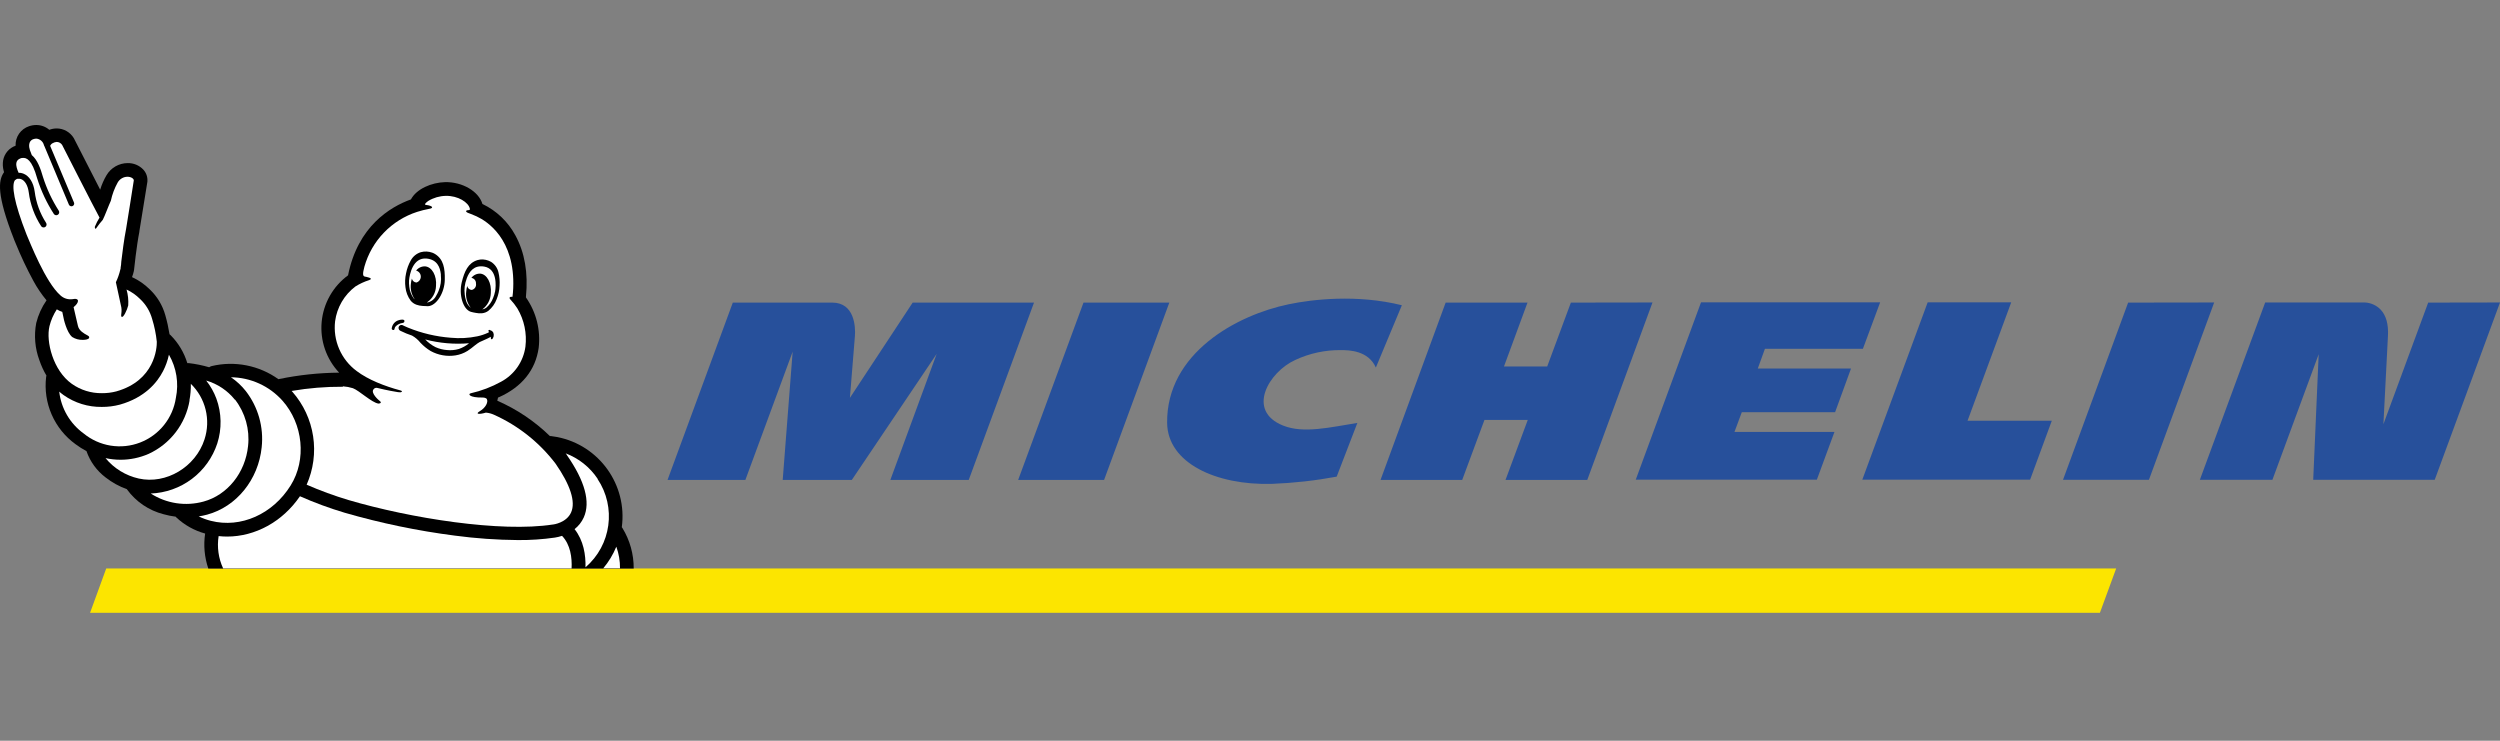
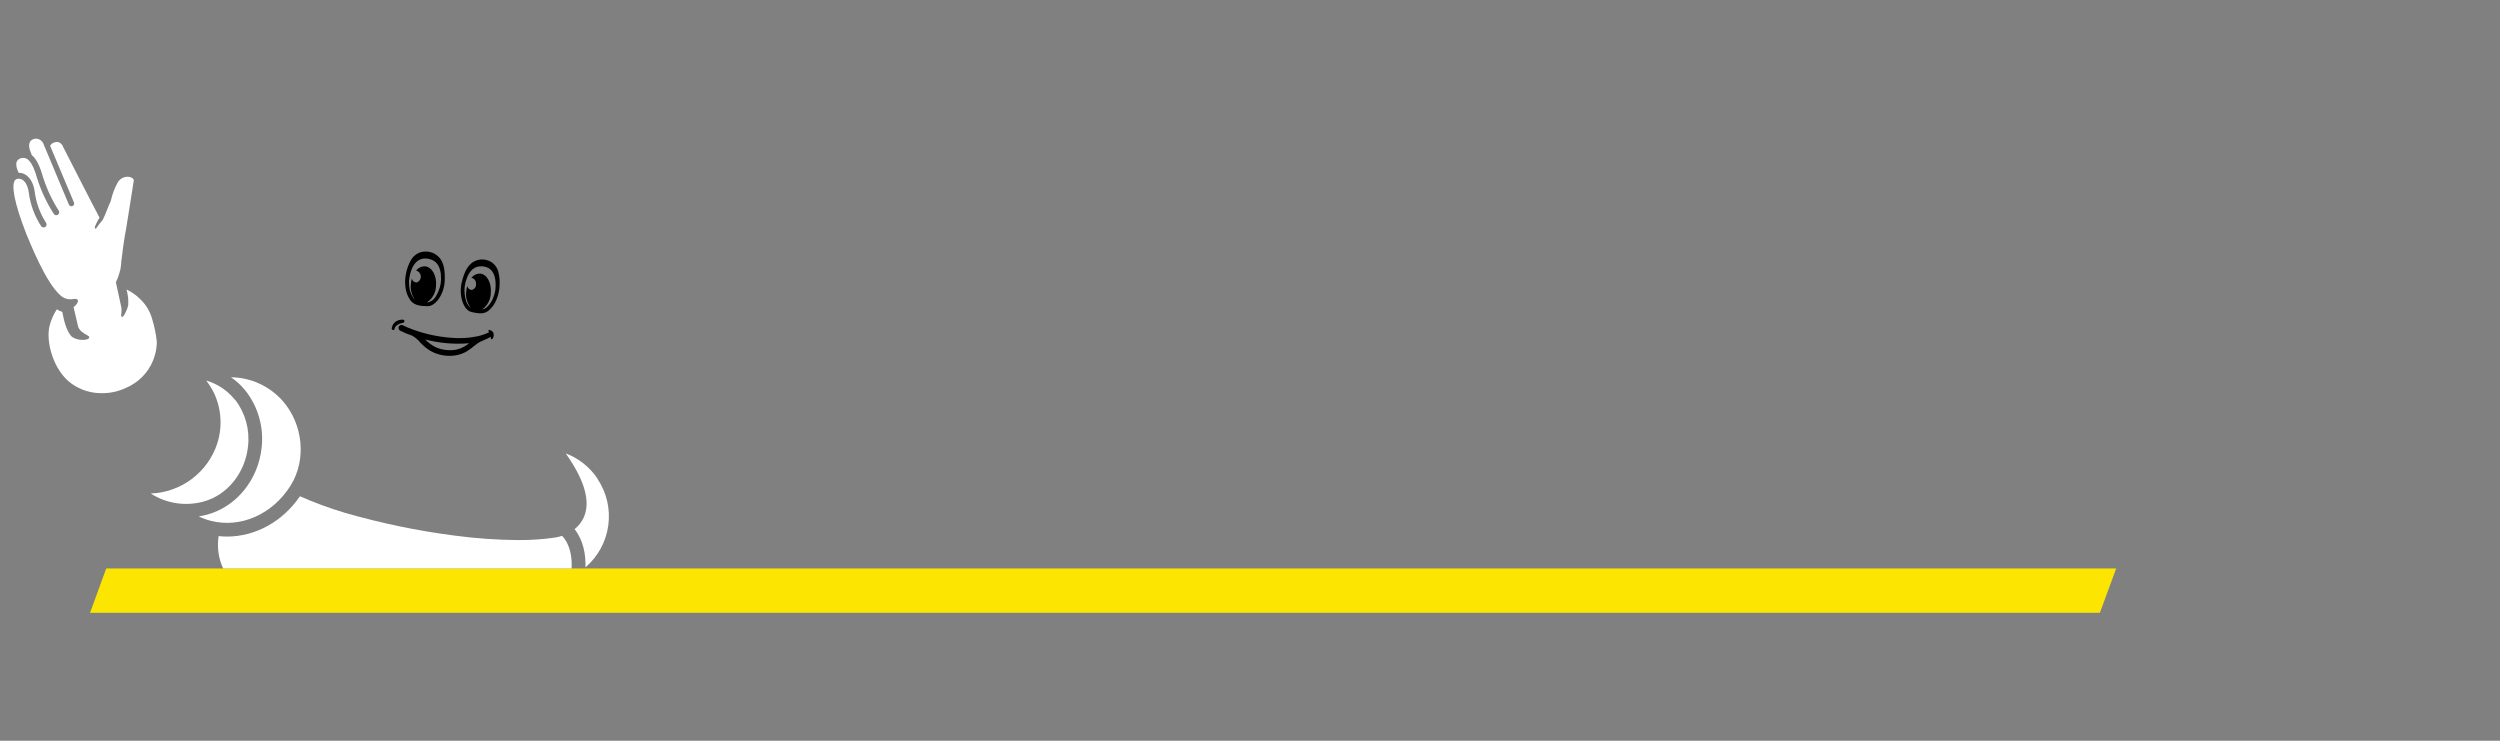
<svg xmlns="http://www.w3.org/2000/svg" width="540" height="160" viewBox="0 0 540 160" fill="none">
  <rect x="0" y="0" width="540" height="160" fill="#808080" stroke="none" />
  <g clip-path="url(#clip0_1205_84)">
    <path d="M457.095 122.787H22.945L19.453 132.369H453.576L457.095 122.787Z" fill="#FCE500" />
-     <path d="M278.406 65.713C267.167 68.016 251.941 76.272 252.099 91.339C252.196 100.028 262.692 104.853 274.728 104.516C279.425 104.336 284.102 103.815 288.723 102.956L293.191 91.353C287.28 92.288 281.602 93.704 277.148 91.923C269.119 88.713 274.061 80.362 279.739 77.77C282.864 76.304 286.282 75.571 289.734 75.626C291.431 75.626 295.576 75.729 297.185 79.392L302.801 65.933C293.136 63.528 283.437 64.662 278.406 65.713ZM339.308 65.363L334.193 79.159H324.859L329.939 65.363H312.259L298.195 103.671H315.833L320.645 90.7H330L325.189 103.671H342.848L356.939 65.335L339.308 65.363ZM234.035 65.363L219.923 103.664H238.482L252.574 65.363H234.035ZM197.136 65.363L183.581 85.936C183.581 85.936 184.441 75.172 184.661 72.58C184.819 70.608 184.578 65.363 179.773 65.363H158.286L144.188 103.664H161.001L171.215 75.955L169.064 103.664H183.994L202.319 76.444L192.318 103.664H209.248L223.346 65.363H197.136ZM524.488 65.363L514.817 91.628C514.947 88.981 515.504 78.526 515.8 72.498C515.93 70.016 515.394 68.126 514.212 66.868C513.318 65.954 512.114 65.407 510.837 65.335H489.28L475.168 103.643H490.841L500.835 76.512L499.653 103.643H525.897L540.002 65.335L524.488 65.363ZM459.675 65.363L445.611 103.636H464.17L478.262 65.335L459.675 65.363ZM381.224 75.337H402.389L406.114 65.301H367.421L353.323 103.609H392.442L396.243 93.298H374.646L376.227 89.036H396.381L399.818 79.605H379.684L381.224 75.337ZM434.427 65.301H416.377L402.258 103.609H438.504L443.191 90.879H424.99L434.427 65.301Z" fill="#27509B" />
-     <path d="M3.045 51.76L3.086 51.856L3.375 52.543C4.505 55.33 5.791 58.052 7.224 60.696C8.026 62.176 8.972 63.574 10.05 64.868C9.014 66.356 8.259 68.022 7.823 69.783C7.316 72.474 7.554 75.252 8.51 77.818C8.9 78.97 9.409 80.078 10.029 81.124C10 81.214 9.979 81.306 9.967 81.399C9.63 84.174 10.042 86.987 11.162 89.548C12.281 92.108 14.067 94.322 16.332 95.958C17.073 96.513 17.857 97.007 18.676 97.436C19.459 99.697 20.894 101.675 22.801 103.121C24.2 104.216 25.767 105.08 27.44 105.678V105.726C29.373 108.381 32.175 110.275 35.359 111.081C36.207 111.318 37.071 111.493 37.944 111.603C37.983 111.656 38.027 111.707 38.074 111.754C39.836 113.41 41.977 114.609 44.309 115.246C43.929 117.785 44.165 120.378 44.996 122.807H136.879C136.902 119.726 136.061 116.699 134.453 114.071C134.41 114.003 134.362 113.938 134.308 113.878C135.541 104.727 129.44 96.197 120.382 94.405C119.921 94.315 119.44 94.24 118.966 94.185H118.773C115.479 90.978 111.631 88.393 107.417 86.555C107.472 86.307 107.52 86.067 107.575 85.867L107.761 85.805C112.731 83.585 115.666 79.942 116.353 75.151C116.81 71.303 115.831 67.421 113.604 64.249C113.606 64.199 113.606 64.148 113.604 64.098C114.112 58.984 113.342 54.516 111.315 50.831C109.731 47.894 107.26 45.532 104.255 44.081H104.214C103.403 41.332 99.897 39.27 96.151 39.339C93.195 39.421 89.965 40.803 88.762 43.071C84.266 44.693 77.289 48.879 75.179 59.472C73.569 60.652 72.228 62.16 71.246 63.897C70.263 65.634 69.661 67.561 69.479 69.548C69.297 71.536 69.539 73.539 70.19 75.426C70.841 77.313 71.885 79.04 73.254 80.492C68.903 80.53 64.566 80.99 60.304 81.867L60.139 81.908C58.077 80.429 55.72 79.411 53.23 78.922C50.739 78.433 48.173 78.486 45.704 79.076C45.515 79.125 45.337 79.212 45.182 79.33C43.735 78.903 42.254 78.602 40.755 78.43C40.657 78.42 40.558 78.42 40.459 78.43C39.775 76.174 38.551 74.118 36.892 72.443C36.809 72.36 36.617 72.209 36.617 72.195C36.396 70.803 36.091 69.426 35.703 68.071C35.107 65.945 33.946 64.02 32.341 62.503C31.233 61.403 29.939 60.507 28.52 59.857C28.677 59.44 28.806 59.013 28.904 58.578C28.929 58.472 28.947 58.364 28.959 58.255C28.959 58.207 29.496 53.086 30.107 50.048V49.938C31.805 39.497 31.805 39.345 31.84 39.229V39.167C31.875 38.699 31.811 38.23 31.654 37.788C31.496 37.346 31.248 36.943 30.925 36.603C30.492 36.156 29.971 35.803 29.395 35.567C28.819 35.33 28.2 35.215 27.578 35.228C26.656 35.232 25.751 35.475 24.951 35.932C24.152 36.39 23.484 37.047 23.014 37.84C22.431 38.824 21.97 39.874 21.639 40.968C19.907 37.613 17.638 33.193 16.009 29.97L15.92 29.805C15.534 29.178 14.995 28.661 14.355 28.3C13.714 27.939 12.992 27.747 12.256 27.742C11.707 27.743 11.162 27.844 10.648 28.038C9.864 27.364 8.863 26.996 7.829 27C7.296 27.004 6.767 27.094 6.262 27.268C5.388 27.559 4.632 28.127 4.11 28.886C3.588 29.645 3.327 30.554 3.368 31.475C2.684 31.715 2.076 32.131 1.604 32.682C1.132 33.232 0.814 33.897 0.681 34.609C0.554 35.369 0.591 36.147 0.791 36.892C0.791 36.953 0.825 37.05 0.873 37.194L0.742 37.386C-0.282 38.995 -0.811 41.958 3.045 51.739" fill="black" />
-     <path d="M133.929 122.766H130.293C131.474 121.362 132.429 119.783 133.125 118.085C133.667 119.585 133.937 121.171 133.922 122.766H133.929ZM74.086 83.448C74.814 83.498 75.534 83.635 76.23 83.853C77.605 84.369 80.272 86.947 81.729 87.174C81.984 87.174 82.65 87.043 81.929 86.527C81.729 86.383 80.045 84.885 80.671 84.108C80.758 83.975 80.884 83.873 81.032 83.817C81.18 83.76 81.342 83.751 81.496 83.791C83.606 84.314 85.365 84.616 85.97 84.706C86.342 84.761 86.61 84.768 86.761 84.637C86.912 84.506 86.802 84.417 86.39 84.3C83.132 83.427 79.516 82.025 77.028 80.135C75.378 78.911 74.08 77.275 73.264 75.39C72.448 73.505 72.144 71.438 72.381 69.398C72.577 67.918 73.064 66.492 73.816 65.202C74.568 63.912 75.568 62.785 76.76 61.885C77.684 61.301 78.679 60.839 79.722 60.51C80.904 60.084 78.966 59.774 78.829 59.747C78.334 59.664 78.306 59.156 78.712 57.602C79.488 54.845 80.933 52.321 82.919 50.256C84.904 48.191 87.369 46.649 90.095 45.766C90.944 45.495 91.81 45.277 92.686 45.113C93.827 44.941 93.374 44.425 92.095 44.274C92.095 44.274 91.655 44.274 91.868 43.965C92.058 43.745 92.278 43.553 92.521 43.394C93.653 42.711 94.945 42.336 96.267 42.308C98.927 42.239 101.223 43.724 101.491 45.092C101.491 45.092 101.588 45.367 101.265 45.381C100.756 45.381 100.344 45.614 101.045 45.965C101.21 46.047 101.918 46.261 102.914 46.721L103.059 46.797C105.066 47.731 111.307 51.526 110.854 62.263C110.854 62.586 110.812 62.909 110.792 63.225C110.771 63.541 110.73 63.816 110.696 64.112C110.111 64.043 109.85 64.29 110.269 64.717C110.826 65.307 111.326 65.95 111.761 66.635C113.231 69.118 113.84 72.018 113.493 74.883C113.277 76.468 112.689 77.978 111.777 79.293C110.866 80.606 109.657 81.686 108.248 82.444C106.182 83.586 103.965 84.43 101.663 84.953C101.038 85.098 101.333 85.909 104.234 85.867C104.482 85.867 105.011 85.922 105.162 86.211C105.499 86.837 104.922 88.06 103.657 88.803C102.571 89.442 103.437 89.579 104.949 89.126C105.555 89.178 106.148 89.334 106.702 89.586C111.94 91.94 116.507 95.565 119.989 100.131C123.206 104.75 124.374 108.379 123.364 110.668C122.353 112.957 119.48 113.294 119.46 113.294H119.412C108.18 115.04 88.692 111.96 75.254 108.001C72.185 107.08 69.173 105.976 66.236 104.695C67.689 101.411 68.174 97.781 67.633 94.231C67.093 90.681 65.549 87.359 63.184 84.658L62.984 84.445C66.642 83.82 70.347 83.516 74.058 83.537" fill="white" />
    <path d="M129.065 103.45C133.156 109.554 132.041 117.751 126.466 122.539C126.535 119.879 126.068 116.779 124.108 114.29C124.966 113.621 125.648 112.753 126.095 111.761C127.58 108.434 126.349 103.904 122.438 98.288V98.254L122.184 97.924C125.004 98.99 127.42 100.913 129.092 103.423L129.065 103.45ZM61 86.527C65.489 91.586 66.245 99.285 62.794 104.839C58.931 111.067 52.002 114.146 45.554 112.503C44.646 112.274 43.764 111.951 42.922 111.541C43.533 111.45 44.139 111.324 44.737 111.163C51.081 109.444 55.817 103.602 56.525 96.597C56.991 92.261 55.759 87.913 53.088 84.465C52.178 83.318 51.101 82.314 49.892 81.489C51.991 81.512 54.062 81.972 55.973 82.84C57.884 83.707 59.594 84.963 60.993 86.527" fill="white" />
    <path d="M50.785 86.335C52.974 89.18 53.976 92.761 53.583 96.329C52.998 102.11 49.128 106.936 43.959 108.338C42.044 108.866 40.039 108.984 38.075 108.684C36.111 108.385 34.233 107.674 32.562 106.599C35.774 106.48 38.872 105.381 41.441 103.45C44.009 101.518 45.924 98.846 46.929 95.793C47.946 92.631 47.878 89.22 46.736 86.101C46.214 84.692 45.471 83.374 44.537 82.197C46.972 82.907 49.131 84.346 50.723 86.321" fill="white" />
-     <path d="M40.919 86.486C41.143 85.306 41.244 84.106 41.222 82.905C42.785 84.428 43.89 86.358 44.412 88.476C44.934 90.595 44.853 92.818 44.177 94.893C42.253 100.88 35.874 104.681 29.962 103.361C27.149 102.73 24.626 101.18 22.793 98.955C23.859 99.187 24.947 99.304 26.037 99.306C28.122 99.306 30.183 98.875 32.093 98.041C34.4 96.982 36.413 95.376 37.957 93.362C39.501 91.349 40.53 88.988 40.954 86.486" fill="white" />
-     <path d="M36.501 76.629C38.121 79.442 38.651 82.751 37.992 85.929C37.674 88.078 36.792 90.105 35.435 91.801C34.077 93.498 32.294 94.804 30.267 95.586C28.241 96.368 26.042 96.598 23.897 96.253C21.753 95.908 19.738 94.999 18.058 93.621C16.601 92.564 15.38 91.215 14.473 89.66C13.566 88.105 12.994 86.378 12.793 84.589C13.095 84.857 13.412 85.104 13.735 85.338C16.145 87.041 19.033 87.936 21.983 87.895C23.303 87.904 24.619 87.738 25.895 87.4C31.297 85.874 33.944 82.63 35.215 80.176C35.791 79.061 36.217 77.876 36.48 76.65" fill="white" />
    <path d="M3.267 38.906L3.384 38.823C3.487 38.729 3.609 38.659 3.742 38.617H4.264C4.358 38.63 4.45 38.653 4.539 38.685C5.391 38.995 6.017 40.06 6.216 41.579C6.549 44.179 7.465 46.67 8.897 48.866C8.946 48.934 9.009 48.992 9.08 49.037C9.152 49.082 9.232 49.112 9.315 49.125C9.398 49.139 9.484 49.136 9.566 49.117C9.648 49.098 9.726 49.063 9.794 49.013C9.863 48.964 9.921 48.902 9.966 48.83C10.01 48.759 10.04 48.679 10.054 48.596C10.068 48.512 10.065 48.427 10.046 48.345C10.026 48.263 9.991 48.185 9.942 48.116C8.64 46.089 7.804 43.797 7.495 41.407C7.227 39.394 6.313 37.971 4.986 37.476C4.676 37.361 4.347 37.307 4.017 37.318C3.859 36.973 3.728 36.617 3.625 36.252C3.494 35.702 3.247 34.609 4.47 34.19L4.704 34.121H4.828C5.715 34.011 6.89 34.417 8.038 38.562C8.893 41.271 10.106 43.853 11.647 46.24C11.744 46.367 11.886 46.452 12.043 46.479C12.201 46.507 12.363 46.474 12.498 46.388C12.633 46.301 12.73 46.168 12.771 46.013C12.812 45.858 12.793 45.694 12.719 45.552C11.259 43.273 10.104 40.811 9.282 38.232C8.78 36.445 8.072 34.499 6.869 33.503C6.697 33.063 6.505 32.575 6.457 32.417C6.251 31.805 6.038 30.444 7.206 30.059C7.414 29.986 7.632 29.946 7.852 29.942C8.232 29.977 8.592 30.128 8.883 30.373C9.174 30.619 9.383 30.948 9.481 31.317C9.481 31.399 9.557 31.489 9.598 31.585L14.87 44.178C14.902 44.268 14.959 44.347 15.035 44.404C15.136 44.497 15.266 44.552 15.403 44.56C15.54 44.567 15.675 44.527 15.786 44.446C15.896 44.364 15.975 44.247 16.009 44.114C16.042 43.982 16.029 43.841 15.97 43.717L10.835 31.509C10.945 31.24 11.154 31.023 11.42 30.904C11.676 30.756 11.963 30.672 12.258 30.657C12.49 30.662 12.717 30.723 12.919 30.836C13.122 30.949 13.294 31.109 13.42 31.303C13.42 31.303 20.232 44.693 21.497 47.003C21.111 47.62 20.778 48.269 20.5 48.941C20.411 49.285 20.638 49.594 20.803 49.271C21.227 48.657 21.686 48.067 22.177 47.505C22.199 47.483 22.216 47.458 22.225 47.429C22.549 46.858 23.545 44.198 23.944 43.36C24.238 41.981 24.736 40.653 25.422 39.421C25.634 39.048 25.939 38.738 26.308 38.519C26.677 38.301 27.097 38.183 27.525 38.177C28.295 38.177 28.9 38.569 28.9 38.967C28.9 39.146 27.23 49.477 27.23 49.477C26.797 51.636 26.412 54.729 26.198 56.523C26.183 56.959 26.135 57.393 26.054 57.822V57.96C26.054 57.96 26.054 58.056 25.992 58.214C25.772 59.163 25.449 60.084 25.03 60.964L25.566 63.424C25.779 64.462 26.013 65.576 26.102 65.913C26.494 67.287 25.992 68.126 26.247 68.408C26.604 68.8 27.47 66.937 27.697 65.975C27.773 64.817 27.65 63.654 27.333 62.538C28.409 63.041 29.391 63.727 30.233 64.565C31.492 65.733 32.401 67.228 32.859 68.882C33.358 70.492 33.696 72.148 33.87 73.824C33.904 75.151 33.45 82.197 25.119 84.541C24.11 84.805 23.07 84.935 22.026 84.926C19.689 84.961 17.402 84.251 15.496 82.898C11.468 80.031 9.894 73.769 10.684 70.456C11.005 69.164 11.542 67.934 12.272 66.82C12.643 67.048 13.041 67.233 13.454 67.37L13.695 68.511C13.695 68.648 14.382 71.831 15.606 72.8C16.283 73.223 17.07 73.435 17.867 73.412C18.232 73.412 19.105 73.371 19.242 72.993C19.268 72.927 19.273 72.854 19.255 72.785C19.238 72.716 19.2 72.654 19.146 72.608C19.029 72.511 18.899 72.43 18.761 72.367C18.17 72.044 17.063 71.453 16.829 70.367C16.699 69.755 16.19 67.617 15.895 66.346C17.132 65.363 17.269 64.284 15.647 64.62C15.185 64.685 14.714 64.646 14.268 64.507C13.822 64.368 13.413 64.132 13.069 63.816C9.811 60.977 6.429 52.241 5.749 50.694C2.999 43.683 2.408 39.923 3.267 38.871V38.906ZM47.219 115.796C47.828 115.863 48.441 115.897 49.054 115.899C55.117 115.899 61.028 112.703 64.788 107.19C67.922 108.577 71.141 109.764 74.425 110.744C82.225 113.003 90.188 114.657 98.243 115.693C102.762 116.298 107.314 116.62 111.874 116.655C114.544 116.678 117.211 116.499 119.854 116.119C120.38 116.04 120.898 115.913 121.401 115.741C123.222 117.659 123.58 120.436 123.463 122.787H48.202C47.188 120.603 46.848 118.167 47.225 115.789" fill="white" />
    <path d="M87.366 69.288C87.297 69.033 86.974 69.033 86.864 69.033C86.544 69.044 86.228 69.11 85.929 69.226C85.572 69.369 85.26 69.606 85.028 69.912C84.795 70.219 84.651 70.583 84.609 70.965C84.61 71.045 84.642 71.122 84.699 71.178C84.734 71.215 84.777 71.243 84.825 71.262C84.872 71.281 84.923 71.29 84.974 71.288C85.038 71.286 85.099 71.259 85.144 71.213C85.189 71.167 85.214 71.105 85.214 71.041C85.245 70.814 85.349 70.604 85.51 70.443C85.921 70.06 86.444 69.819 87.001 69.755C87.173 69.714 87.414 69.583 87.345 69.329" fill="black" />
    <path d="M99.113 75.378C98.281 75.62 97.411 75.7 96.549 75.612C95.696 75.55 94.86 75.339 94.081 74.986C93.247 74.566 92.493 74.003 91.854 73.323C94.939 74.134 98.141 74.41 101.319 74.141C100.666 74.685 99.918 75.104 99.113 75.378V75.378ZM105.815 71.254C105.499 71.219 105.416 71.487 105.54 71.59C105.586 71.63 105.627 71.673 105.664 71.721L105.354 71.9C104.637 72.229 103.885 72.478 103.113 72.642C101.218 73.035 99.273 73.139 97.346 72.951C94.169 72.707 91.049 71.968 88.101 70.759L87.324 70.415C87.194 70.36 87.07 70.278 86.939 70.229C86.846 70.196 86.746 70.185 86.648 70.197C86.549 70.209 86.455 70.244 86.373 70.299C86.29 70.353 86.221 70.426 86.171 70.512C86.122 70.598 86.093 70.694 86.087 70.793C86.079 70.942 86.119 71.09 86.202 71.214C86.285 71.338 86.406 71.431 86.547 71.481C87.343 71.874 88.166 72.212 89.008 72.491C89.7 72.883 90.312 73.403 90.809 74.024C91.461 74.725 92.209 75.331 93.03 75.825C94.66 76.719 96.54 77.05 98.377 76.766C99.302 76.622 100.188 76.292 100.983 75.797C101.55 75.423 102.094 75.015 102.612 74.574C102.924 74.32 103.255 74.091 103.601 73.886C103.808 73.769 105.251 73.199 106.014 72.752C106.014 73.02 106.014 73.254 106.179 73.288C106.344 73.323 106.557 72.951 106.626 72.642C106.682 72.373 106.656 72.092 106.55 71.838C106.476 71.703 106.373 71.586 106.248 71.496C106.123 71.406 105.98 71.344 105.829 71.316L105.815 71.254ZM88.362 60.496C88.472 59.3 89.166 55.547 92.163 55.849C94.446 56.076 95.057 57.76 95.229 59.231V59.431C95.356 60.586 95.188 61.754 94.741 62.826C94.597 63.192 94.42 63.544 94.212 63.878C94.036 64.24 93.78 64.557 93.465 64.807C93.15 65.057 92.783 65.233 92.39 65.322H92.218C92.804 64.93 93.287 64.405 93.627 63.789C93.968 63.173 94.157 62.485 94.177 61.782C94.377 59.568 93.325 57.657 91.82 57.533C91.447 57.521 91.077 57.597 90.74 57.756C90.403 57.915 90.109 58.152 89.881 58.448C90.164 58.519 90.416 58.681 90.598 58.908C90.781 59.136 90.884 59.416 90.893 59.708C90.901 59.999 90.815 60.286 90.646 60.524C90.477 60.761 90.235 60.938 89.957 61.025C89.719 61.014 89.493 60.923 89.313 60.767C89.133 60.611 89.012 60.4 88.967 60.166C88.857 60.538 88.783 60.921 88.747 61.307C88.602 62.497 88.906 63.698 89.6 64.675C89.51 64.6 89.427 64.518 89.352 64.428C88.819 63.696 88.491 62.834 88.403 61.933C88.339 61.452 88.323 60.966 88.355 60.482L88.362 60.496ZM88.706 64.944C89.032 65.341 89.46 65.642 89.943 65.816C90.366 65.967 90.808 66.057 91.256 66.085C91.649 66.124 92.044 66.142 92.438 66.139C94.281 66.064 96.02 63.232 96.075 60.462C96.13 57.939 95.793 56.001 93.971 54.867C93.782 54.75 93.582 54.654 93.373 54.578C92.581 54.29 91.72 54.252 90.906 54.468C89.977 54.752 89.197 55.388 88.733 56.241C88.242 57.112 87.896 58.057 87.709 59.039C87.49 60.025 87.445 61.041 87.579 62.043C87.689 63.096 88.081 64.1 88.713 64.95L88.706 64.944ZM106.935 62.964C106.843 63.434 106.705 63.895 106.523 64.339C106.216 65.176 105.695 65.918 105.011 66.49C104.762 66.669 104.475 66.787 104.172 66.834C104.723 66.428 105.174 65.904 105.494 65.299C105.813 64.694 105.991 64.025 106.014 63.342C106.214 61.129 105.189 59.218 103.725 59.101C103.357 59.09 102.992 59.168 102.66 59.328C102.329 59.489 102.041 59.727 101.821 60.022C102.111 60.064 102.374 60.215 102.557 60.443C102.741 60.671 102.831 60.96 102.811 61.252C102.868 61.556 102.803 61.871 102.631 62.128C102.459 62.385 102.193 62.564 101.89 62.627C101.655 62.616 101.432 62.526 101.255 62.371C101.079 62.216 100.961 62.006 100.921 61.775C100.813 62.147 100.741 62.529 100.708 62.916C100.62 63.55 100.665 64.195 100.837 64.811C101.01 65.427 101.307 66.001 101.711 66.497C101.153 66.066 100.764 65.453 100.611 64.765C100.5 64.392 100.424 64.01 100.385 63.624C100.235 62.481 100.372 61.319 100.783 60.242L100.845 60.049C101.374 58.675 102.371 57.224 104.564 57.575C107.444 58.042 107.141 61.809 106.942 62.984L106.935 62.964ZM107.664 58.819C107.45 57.892 106.883 57.086 106.083 56.571C105.374 56.16 104.555 55.979 103.739 56.056C103.527 56.079 103.317 56.122 103.113 56.186C101.12 56.819 100.323 58.585 99.731 60.998C99.085 63.665 99.993 66.813 101.691 67.349C102.059 67.451 102.433 67.531 102.811 67.59C103.236 67.677 103.671 67.703 104.103 67.665C104.6 67.619 105.076 67.439 105.478 67.143C106.287 66.48 106.906 65.614 107.272 64.634C107.648 63.708 107.862 62.725 107.904 61.727C107.979 60.741 107.895 59.75 107.657 58.791" fill="black" />
  </g>
  <defs>
    <clipPath id="clip0_1205_84">
      <rect width="540" height="160" fill="white" />
    </clipPath>
  </defs>
</svg>